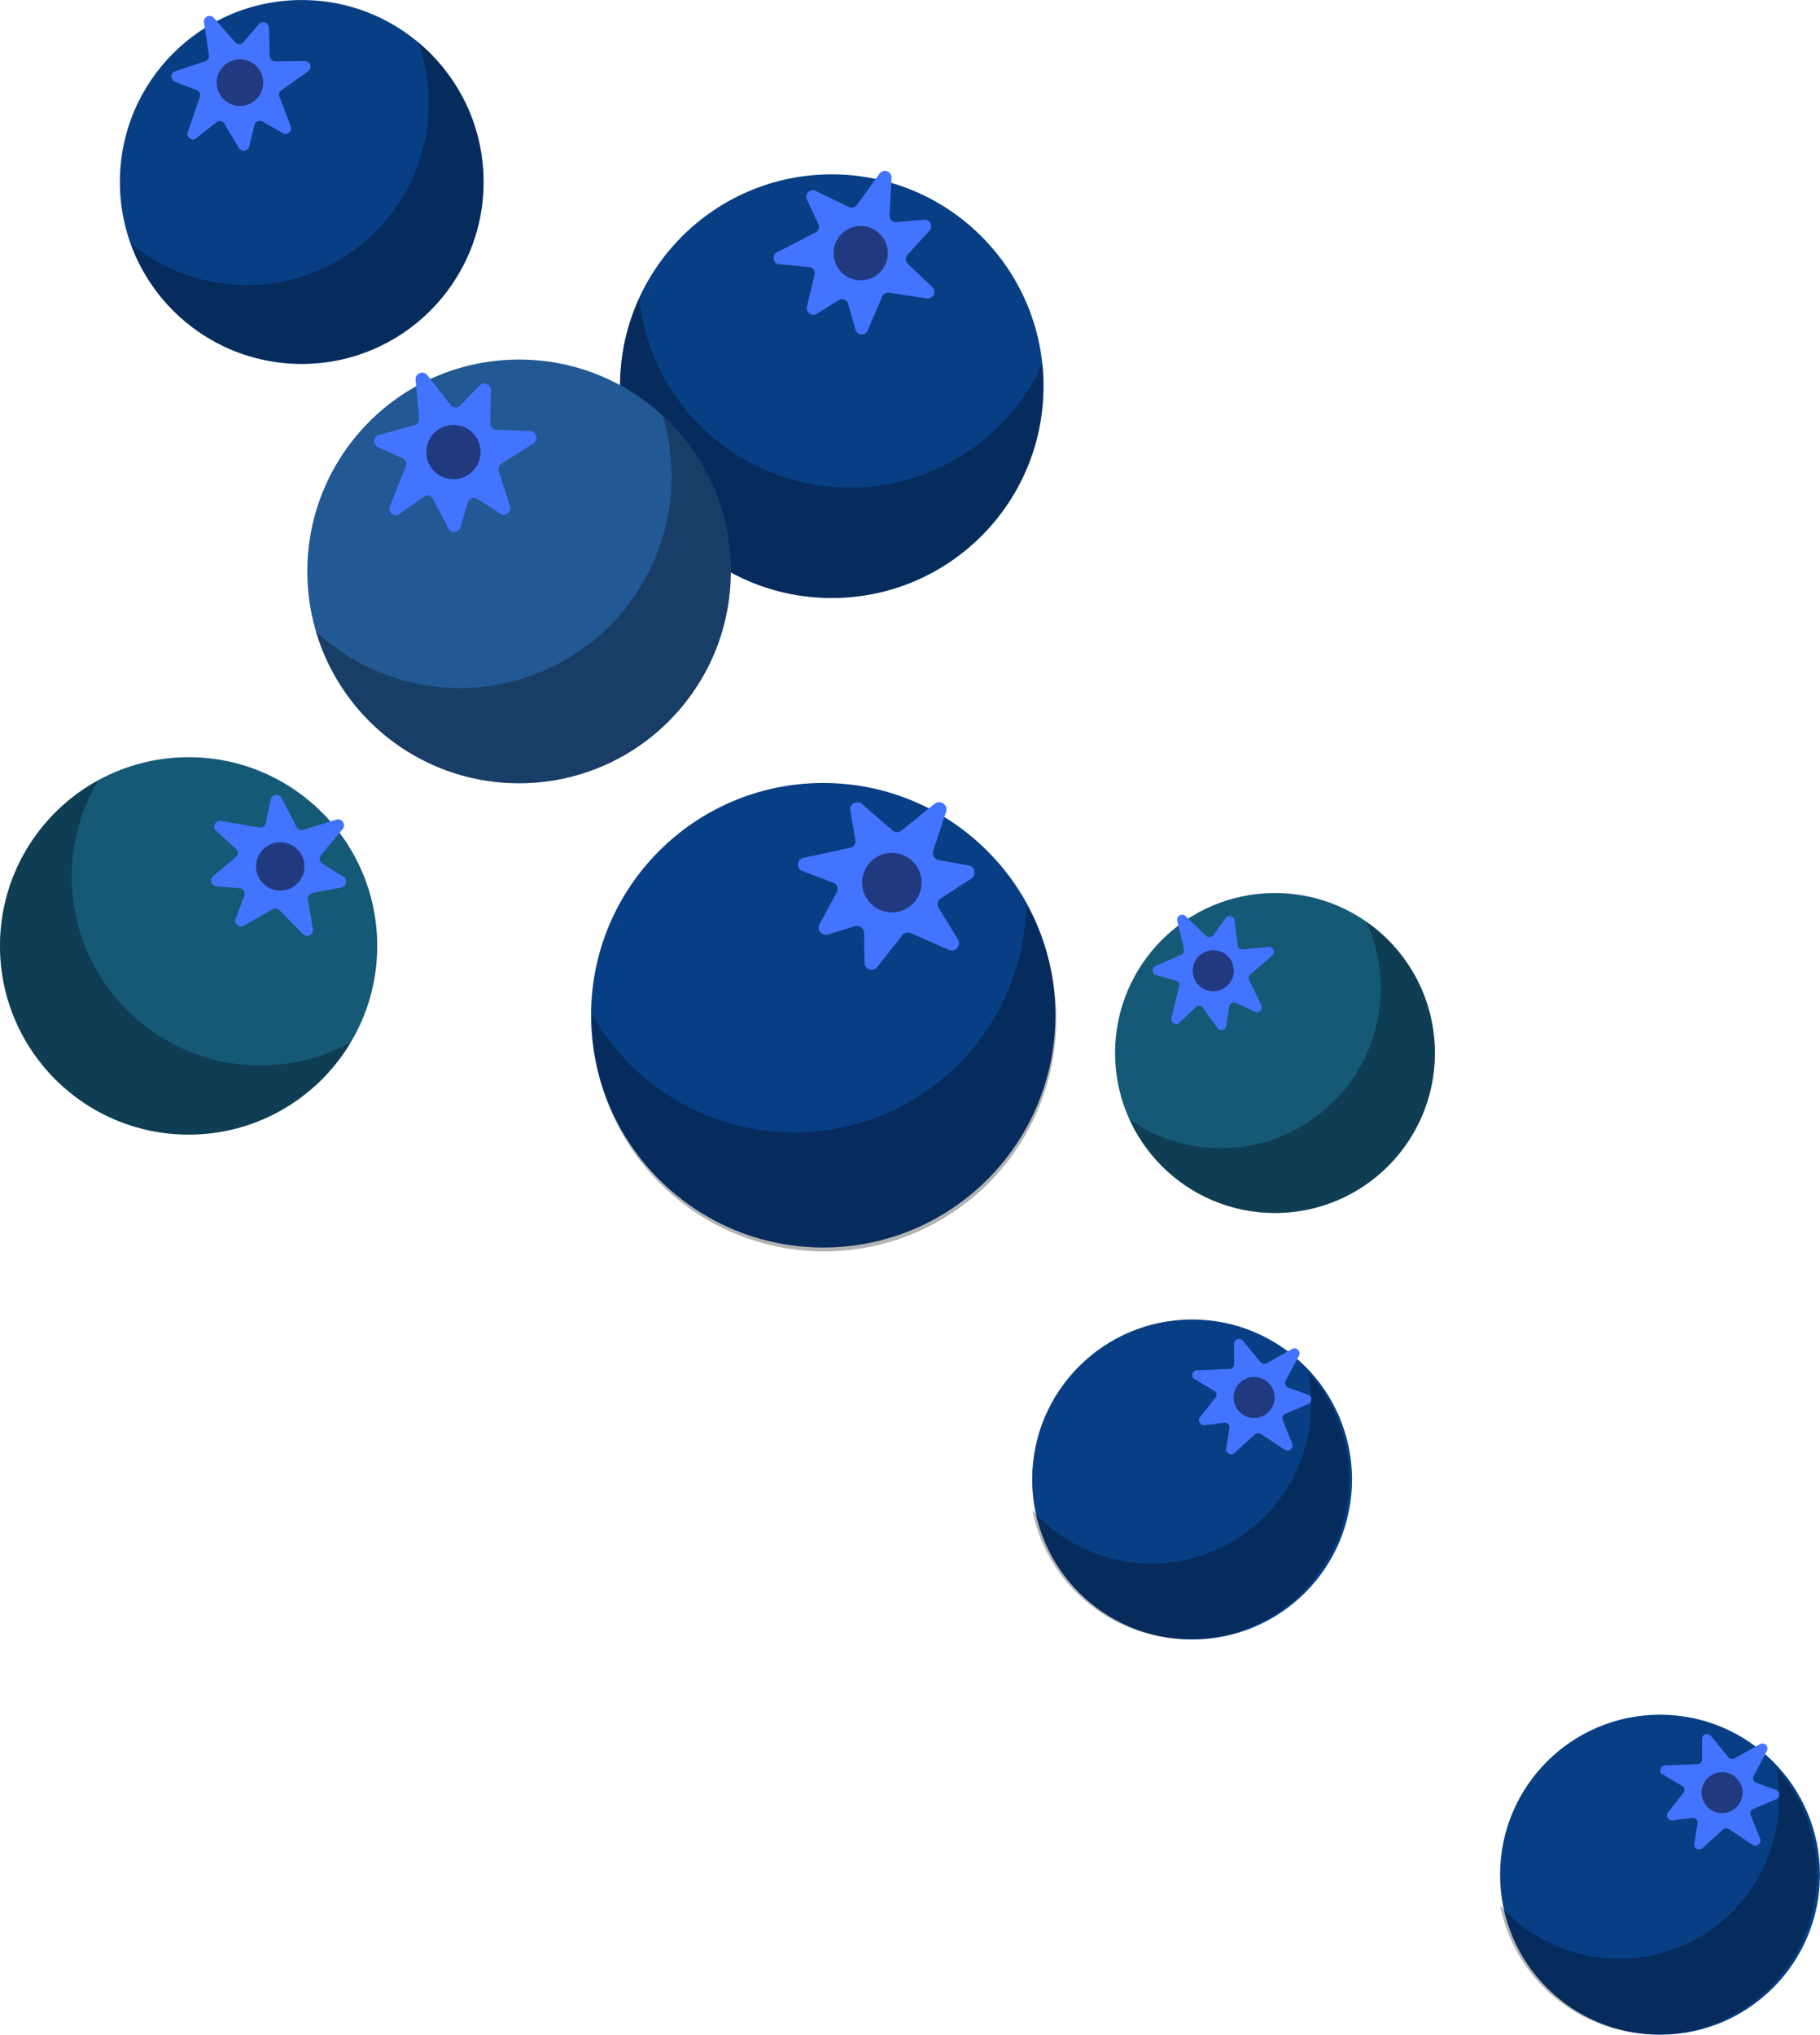
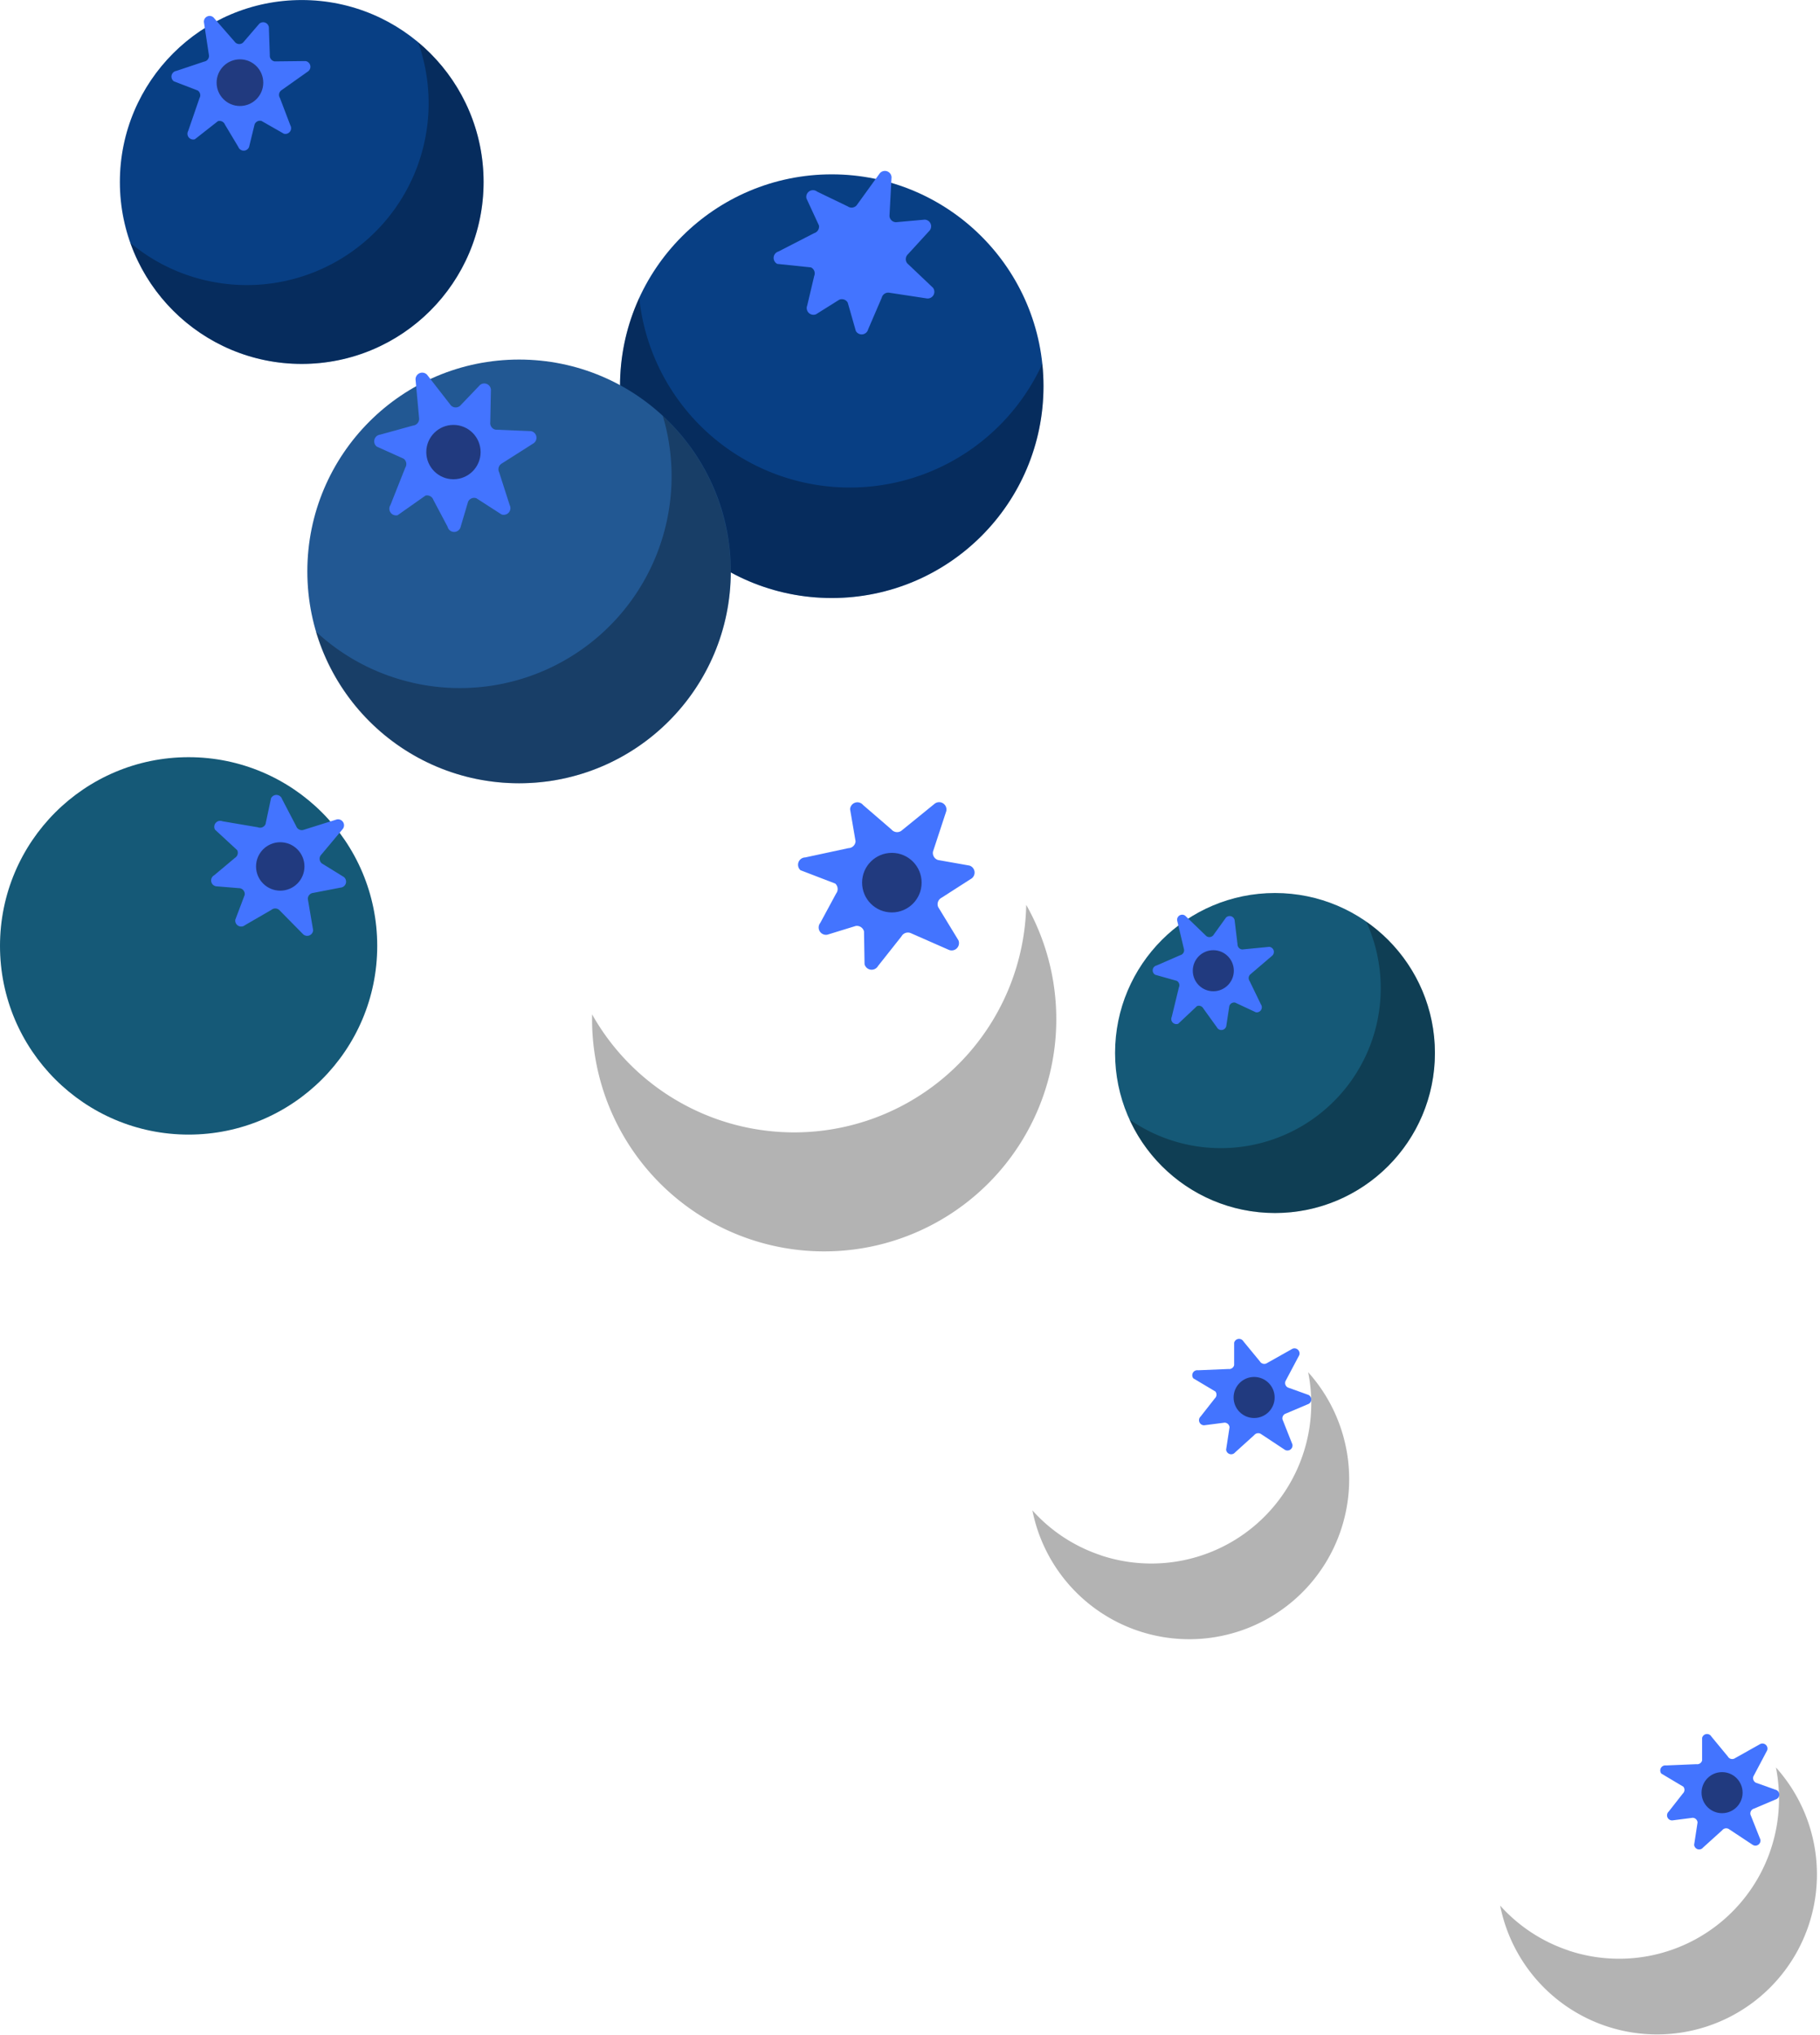
<svg xmlns="http://www.w3.org/2000/svg" viewBox="0 0 474.46 530.19">
  <title>Asset 70</title>
  <g style="isolation:isolate">
    <g id="Layer_2" data-name="Layer 2">
      <g id="Layer_1-2" data-name="Layer 1">
-         <circle cx="310.77" cy="385.51" r="41.69" style="fill:#083f84" />
        <path d="M287,405.26a41.46,41.46,0,0,1-17.86-11.7,41.69,41.69,0,1,0,71.89-36,41.69,41.69,0,0,1-54,47.73Z" style="opacity:0.3;mix-blend-mode:multiply" />
        <path d="M313,369.09l3.71-4.73a1.31,1.31,0,0,0,.13-1.78l-5.74-3.42a1.31,1.31,0,0,1,1.23-2.11l7.92-.33a1.33,1.33,0,0,0,1.48-1v-5.83a1.32,1.32,0,0,1,2.43-.36l4.28,5.2a1.33,1.33,0,0,0,1.71.53l6.74-3.79a1.32,1.32,0,0,1,1.8,1.67l-3.58,6.75a1.31,1.31,0,0,0,.65,1.66l5.35,1.92a1.32,1.32,0,0,1-.19,2.44l-5.69,2.41a1.31,1.31,0,0,0-.89,1.54l2.58,6.51a1.32,1.32,0,0,1-2,1.38l-6.17-4.08a1.32,1.32,0,0,0-1.77.26l-5,4.52a1.32,1.32,0,0,1-2.34-.73l.89-5.81a1.31,1.31,0,0,0-1.3-1.21l-5.28.68A1.32,1.32,0,0,1,313,369.09Z" style="fill:#4374ff" />
        <circle cx="326.94" cy="364.14" r="5.35" style="opacity:0.5;mix-blend-mode:multiply" />
        <circle cx="332.38" cy="274.38" r="41.69" style="fill:#155977" />
        <path d="M314.53,299a41.54,41.54,0,0,1-20.07-7.29,41.69,41.69,0,1,0,61.71-51.56A41.68,41.68,0,0,1,314.53,299Z" style="opacity:0.3;mix-blend-mode:multiply" />
        <path d="M317.22,267.66l-3.51-4.87a1.32,1.32,0,0,0-1.68-.62l-4.87,4.58a1.32,1.32,0,0,1-1.7-1.77l1.87-7.7a1.31,1.31,0,0,0-.55-1.7L301.17,254a1.31,1.31,0,0,1,.33-2.42l6.17-2.69a1.31,1.31,0,0,0,1-1.49l-1.79-7.53a1.32,1.32,0,0,1,2.1-1.26l5.5,5.3a1.32,1.32,0,0,0,1.78-.17l3.32-4.61a1.32,1.32,0,0,1,2.3.86l.74,6.13a1.31,1.31,0,0,0,1.24,1.28l7-.68a1.32,1.32,0,0,1,.76,2.33l-5.62,4.8a1.31,1.31,0,0,0-.24,1.77l2.95,6.09a1.32,1.32,0,0,1-1.34,2.05L322,261.25a1.31,1.31,0,0,0-1.53.92l-.8,5.26A1.32,1.32,0,0,1,317.22,267.66Z" style="fill:#4374ff" />
        <circle cx="316.3" cy="252.94" r="5.35" style="opacity:0.5;mix-blend-mode:multiply" />
-         <circle cx="432.75" cy="488.49" r="41.69" style="fill:#083f84" />
        <path d="M408.94,508.24a41.55,41.55,0,0,1-17.86-11.7,41.69,41.69,0,1,0,71.89-36,41.69,41.69,0,0,1-54,47.73Z" style="opacity:0.3;mix-blend-mode:multiply" />
        <path d="M435,472.06l3.7-4.72a1.3,1.3,0,0,0,.14-1.78l-5.74-3.42a1.32,1.32,0,0,1,1.23-2.12l7.92-.33a1.32,1.32,0,0,0,1.48-1v-5.84a1.31,1.31,0,0,1,2.42-.35l4.29,5.19a1.3,1.3,0,0,0,1.7.53l6.75-3.79a1.32,1.32,0,0,1,1.79,1.67l-3.57,6.75a1.33,1.33,0,0,0,.64,1.67l5.35,1.91a1.31,1.31,0,0,1-.19,2.44l-5.68,2.41a1.31,1.31,0,0,0-.9,1.54l2.59,6.52a1.32,1.32,0,0,1-2,1.37l-6.17-4.08a1.32,1.32,0,0,0-1.77.26l-5,4.52a1.31,1.31,0,0,1-2.33-.73l.89-5.8a1.31,1.31,0,0,0-1.3-1.22l-5.28.68A1.32,1.32,0,0,1,435,472.06Z" style="fill:#4374ff" />
        <circle cx="448.93" cy="467.11" r="5.35" style="opacity:0.5;mix-blend-mode:multiply" />
-         <circle cx="214.61" cy="264.54" r="60.52" style="fill:#083f84" />
        <path d="M176,286.5a60.22,60.22,0,0,1-21.64-22.18,60.51,60.51,0,1,0,113.17-28.54A60.51,60.51,0,0,1,176,286.5Z" style="opacity:0.3;mix-blend-mode:multiply" />
        <path d="M213.84,240.48l4.14-7.67a1.92,1.92,0,0,0-.24-2.58l-9.06-3.48a1.91,1.91,0,0,1,1.24-3.33L221.17,221a1.91,1.91,0,0,0,1.87-1.79l-1.43-8.35a1.91,1.91,0,0,1,3.38-1.11l7.41,6.39a1.92,1.92,0,0,0,2.57.34l8.72-7.08a1.91,1.91,0,0,1,3,1.95l-3.46,10.53a1.91,1.91,0,0,0,1.34,2.22l8.12,1.43a1.91,1.91,0,0,1,.33,3.54l-7.54,4.84a1.91,1.91,0,0,0-.91,2.43l5.29,8.68a1.91,1.91,0,0,1-2.56,2.46l-9.83-4.32A1.92,1.92,0,0,0,235,244l-6.1,7.7a1.91,1.91,0,0,1-3.52-.47l-.14-8.52a1.92,1.92,0,0,0-2.17-1.43l-7.38,2.27A1.91,1.91,0,0,1,213.84,240.48Z" style="fill:#4374ff" />
        <circle cx="232.5" cy="229.99" r="7.76" style="opacity:0.5;mix-blend-mode:multiply" />
        <circle cx="49.17" cy="246.47" r="49.17" style="fill:#155977" />
-         <path d="M18.73,227.52a49,49,0,0,1,6.91-24.22,49.17,49.17,0,1,0,65.79,68.31,49.17,49.17,0,0,1-72.7-44.09Z" style="opacity:0.3;mix-blend-mode:multiply" />
        <path d="M55.82,228.08l5.43-4.55a1.55,1.55,0,0,0,.59-2l-5.79-5.35A1.55,1.55,0,0,1,58,214l9.22,1.56a1.55,1.55,0,0,0,2-.8l1.43-6.73a1.55,1.55,0,0,1,2.88.18l3.68,7.05a1.55,1.55,0,0,0,1.84,1l8.71-2.73A1.56,1.56,0,0,1,89.36,216l-5.78,6.91a1.55,1.55,0,0,0,.34,2.08l5.7,3.52a1.55,1.55,0,0,1-.82,2.77l-7.14,1.38a1.56,1.56,0,0,0-1.41,1.57l1.38,8.14A1.55,1.55,0,0,1,79,243.41l-6.12-6.21a1.55,1.55,0,0,0-2.11-.13l-6.91,4a1.55,1.55,0,0,1-2.52-1.42l2.45-6.47a1.55,1.55,0,0,0-1.21-1.73l-6.25-.51A1.54,1.54,0,0,1,55.82,228.08Z" style="fill:#4374ff" />
        <circle cx="73.06" cy="225.77" r="6.31" style="opacity:0.5;mix-blend-mode:multiply" />
        <circle cx="216.83" cy="100.63" r="55.2" style="fill:#083f84" />
        <path d="M176.72,104.06a55,55,0,0,1-10.07-26.4A55.19,55.19,0,1,0,271.72,94.81a55.19,55.19,0,0,1-95,9.25Z" style="opacity:0.3;mix-blend-mode:multiply" />
        <path d="M210.43,79.63l1.83-7.73a1.74,1.74,0,0,0-.83-2.22l-8.8-.92a1.74,1.74,0,0,1,.3-3.22l9.34-4.8a1.76,1.76,0,0,0,1.22-2l-3.24-7A1.74,1.74,0,0,1,213,49.92l8,3.86a1.73,1.73,0,0,0,2.34-.31l6-8.3a1.74,1.74,0,0,1,3.08,1l-.54,10.09a1.73,1.73,0,0,0,1.7,1.64l7.49-.67a1.74,1.74,0,0,1,1.13,3l-5.49,6a1.76,1.76,0,0,0-.22,2.36l6.73,6.39a1.74,1.74,0,0,1-1.68,2.77l-9.68-1.47a1.75,1.75,0,0,0-2,1.3l-3.54,8.23a1.74,1.74,0,0,1-3.21.43L221,78.86a1.75,1.75,0,0,0-2.25-.74l-6,3.76A1.75,1.75,0,0,1,210.43,79.63Z" style="fill:#4374ff" />
-         <circle cx="224.38" cy="65.96" r="7.08" style="opacity:0.5;mix-blend-mode:multiply" />
        <circle cx="78.66" cy="47.42" r="47.41" style="fill:#083f84" />
        <path d="M56,73.54A47.2,47.2,0,0,1,34,63.31,47.4,47.4,0,1,0,109,11,47.39,47.39,0,0,1,56,73.54Z" style="opacity:0.3;mix-blend-mode:multiply" />
        <path d="M62.14,38.31l-3.5-5.85a1.5,1.5,0,0,0-1.84-.88l-6,4.71a1.5,1.5,0,0,1-1.74-2.17L52,25.58a1.49,1.49,0,0,0-.46-2l-6.19-2.38a1.5,1.5,0,0,1,.61-2.72l7.26-2.43a1.5,1.5,0,0,0,1.26-1.59L53.16,5.77a1.49,1.49,0,0,1,2.5-1.22l5.71,6.54a1.49,1.49,0,0,0,2,0l4.21-4.89a1.5,1.5,0,0,1,2.52,1.19l.24,7A1.49,1.49,0,0,0,71.64,16l8-.09a1.5,1.5,0,0,1,.63,2.72L73.4,23.49a1.48,1.48,0,0,0-.44,2l2.74,7.19A1.49,1.49,0,0,1,74,34.84l-5.8-3.31a1.5,1.5,0,0,0-1.83.89L64.93,38.3A1.5,1.5,0,0,1,62.14,38.31Z" style="fill:#4374ff" />
        <circle cx="62.55" cy="21.54" r="6.08" style="opacity:0.5;mix-blend-mode:multiply" />
        <circle cx="135.32" cy="148.89" r="55.2" style="fill:#225893" />
        <path d="M107.36,177.84a54.78,54.78,0,0,1-25-13.27,55.2,55.2,0,1,0,90.44-56.16,55.19,55.19,0,0,1-65.49,69.43Z" style="opacity:0.3;mix-blend-mode:multiply" />
        <path d="M116.69,137.27l-3.71-7a1.74,1.74,0,0,0-2.07-1.13l-7.24,5.1a1.74,1.74,0,0,1-1.89-2.63l3.87-9.75a1.75,1.75,0,0,0-.41-2.33l-7-3.15a1.75,1.75,0,0,1,.88-3.13l8.59-2.37a1.75,1.75,0,0,0,1.56-1.78l-.94-10.2a1.74,1.74,0,0,1,3-1.26l6.22,8a1.76,1.76,0,0,0,2.37.12l5.2-5.43a1.74,1.74,0,0,1,2.85,1.54l-.16,8.17a1.74,1.74,0,0,0,1.38,1.92l9.27.39a1.75,1.75,0,0,1,.57,3.2l-8.26,5.25a1.74,1.74,0,0,0-.64,2.28l2.74,8.53a1.74,1.74,0,0,1-2.14,2.43l-6.54-4.21a1.73,1.73,0,0,0-2.17.92l-2,6.74A1.75,1.75,0,0,1,116.69,137.27Z" style="fill:#4374ff" />
        <circle cx="118.21" cy="117.8" r="7.08" style="opacity:0.5;mix-blend-mode:multiply" />
      </g>
    </g>
  </g>
</svg>